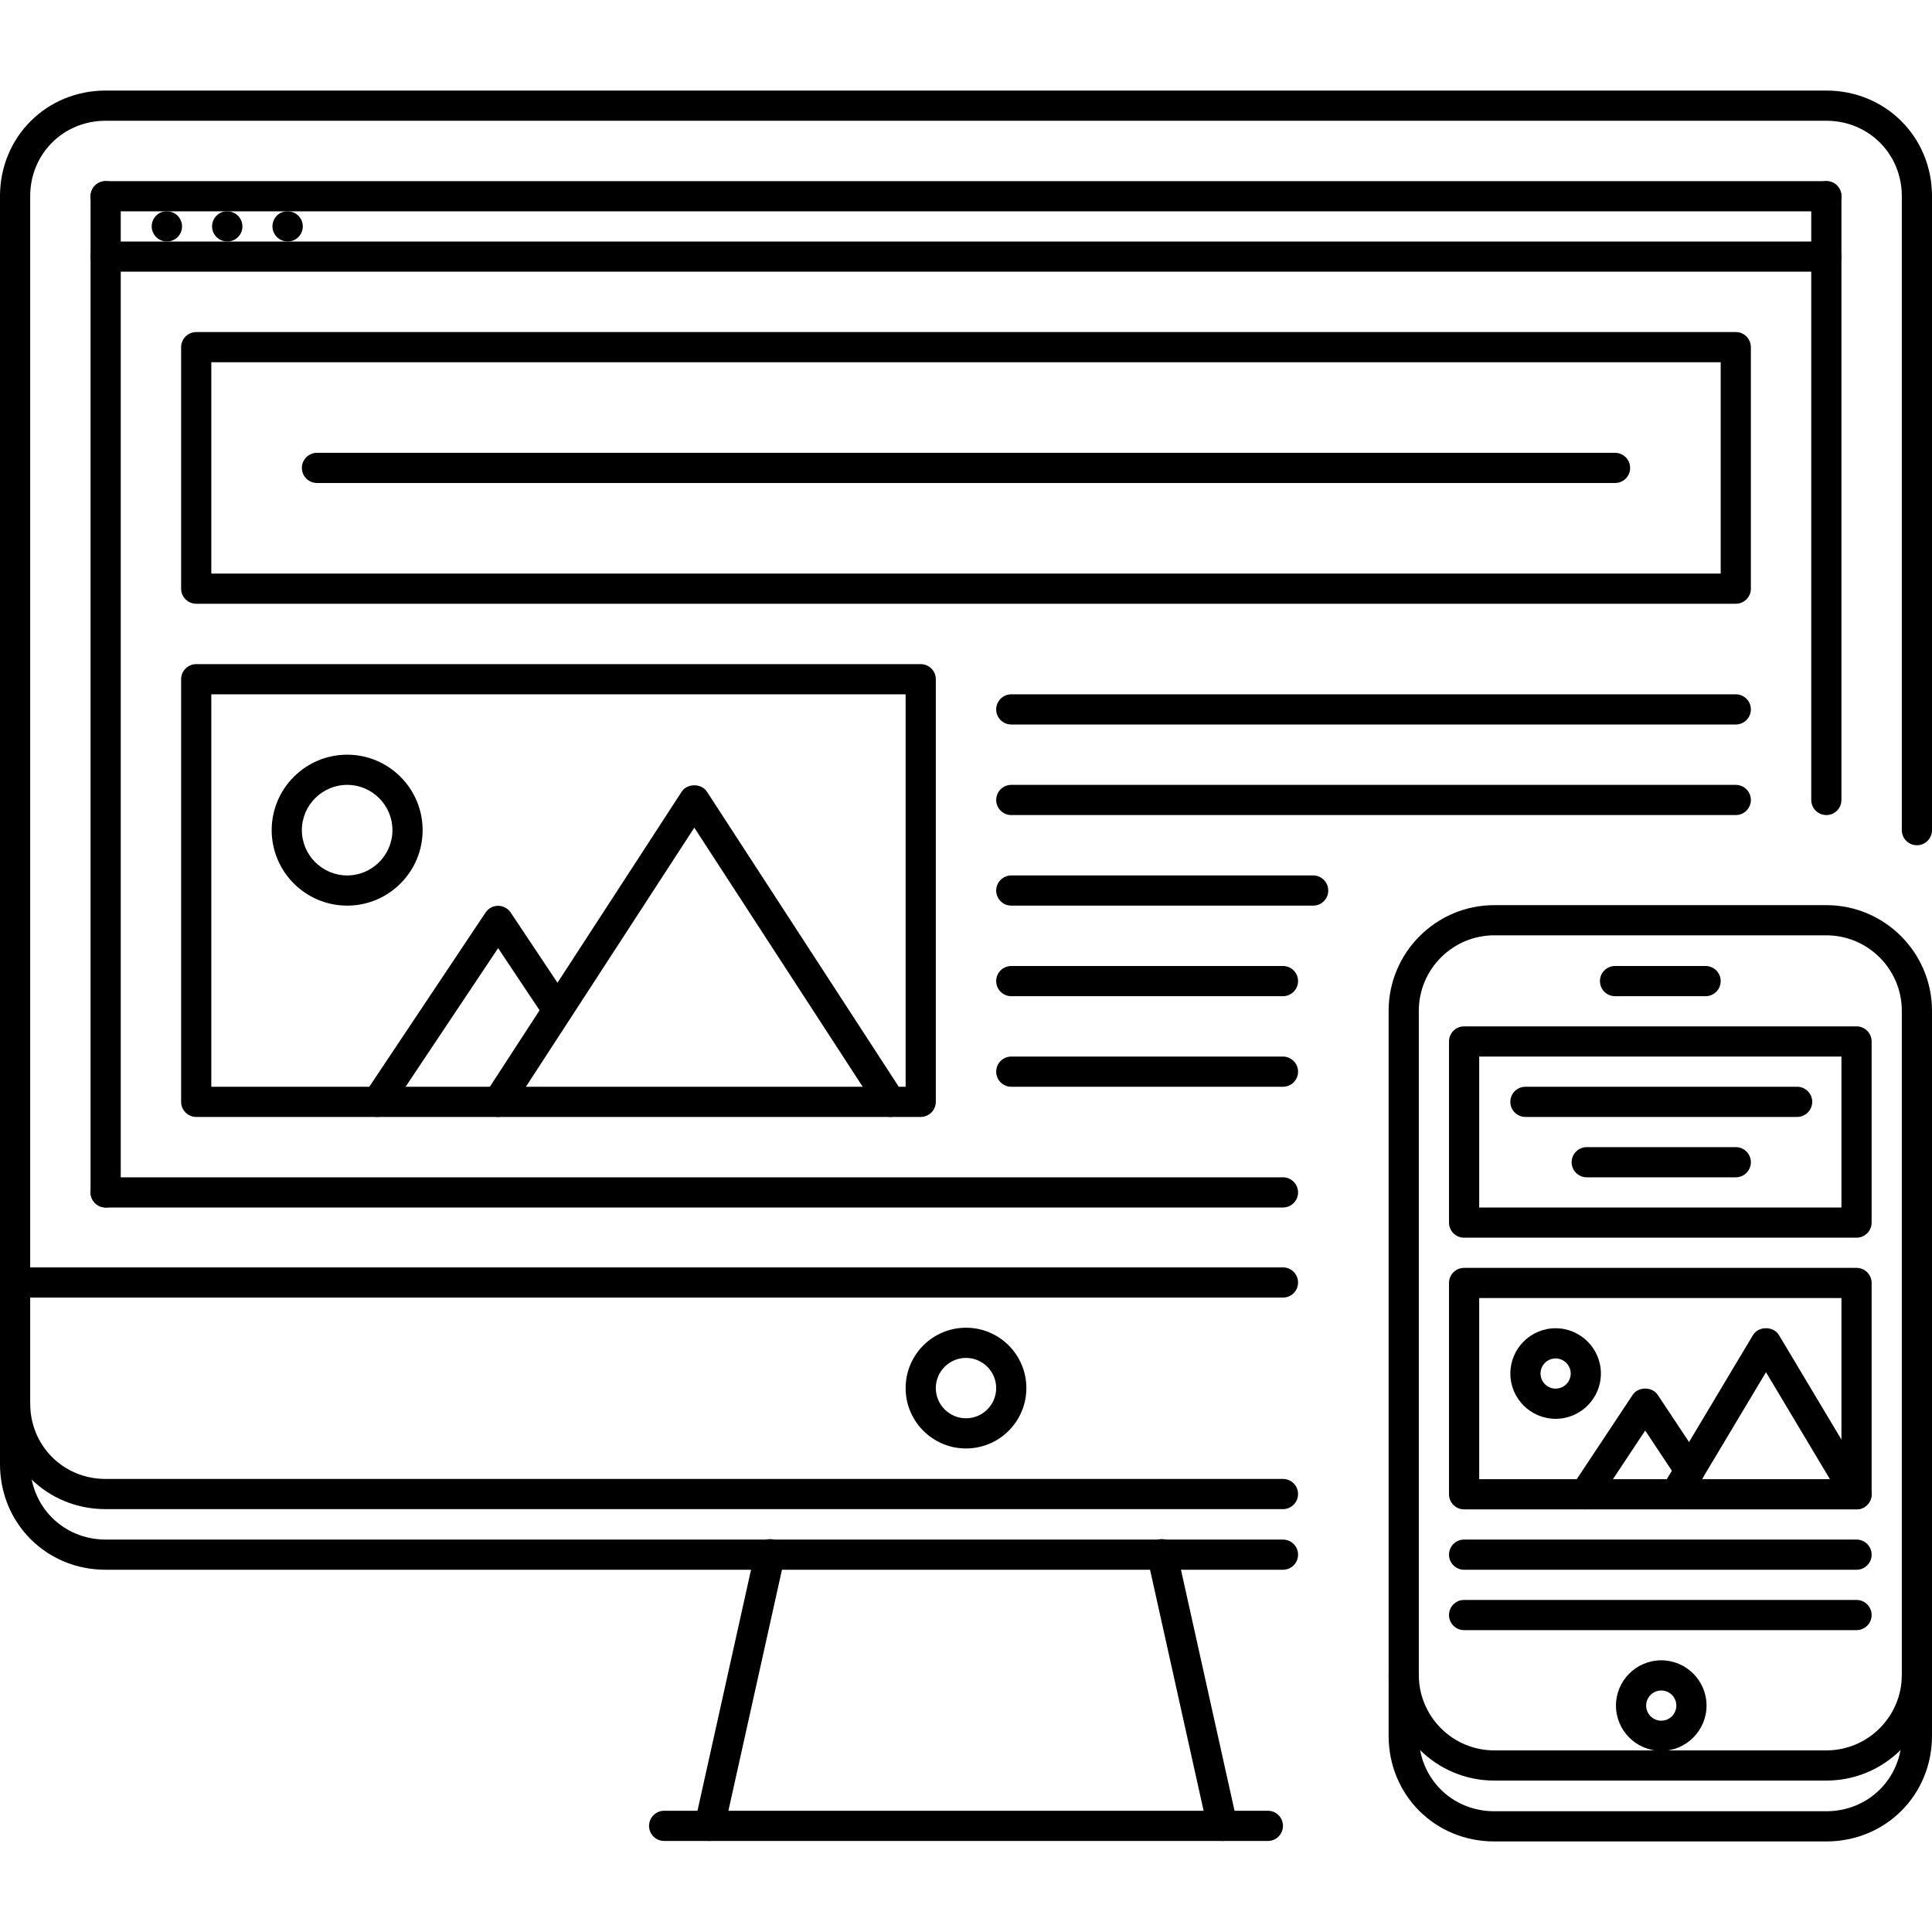
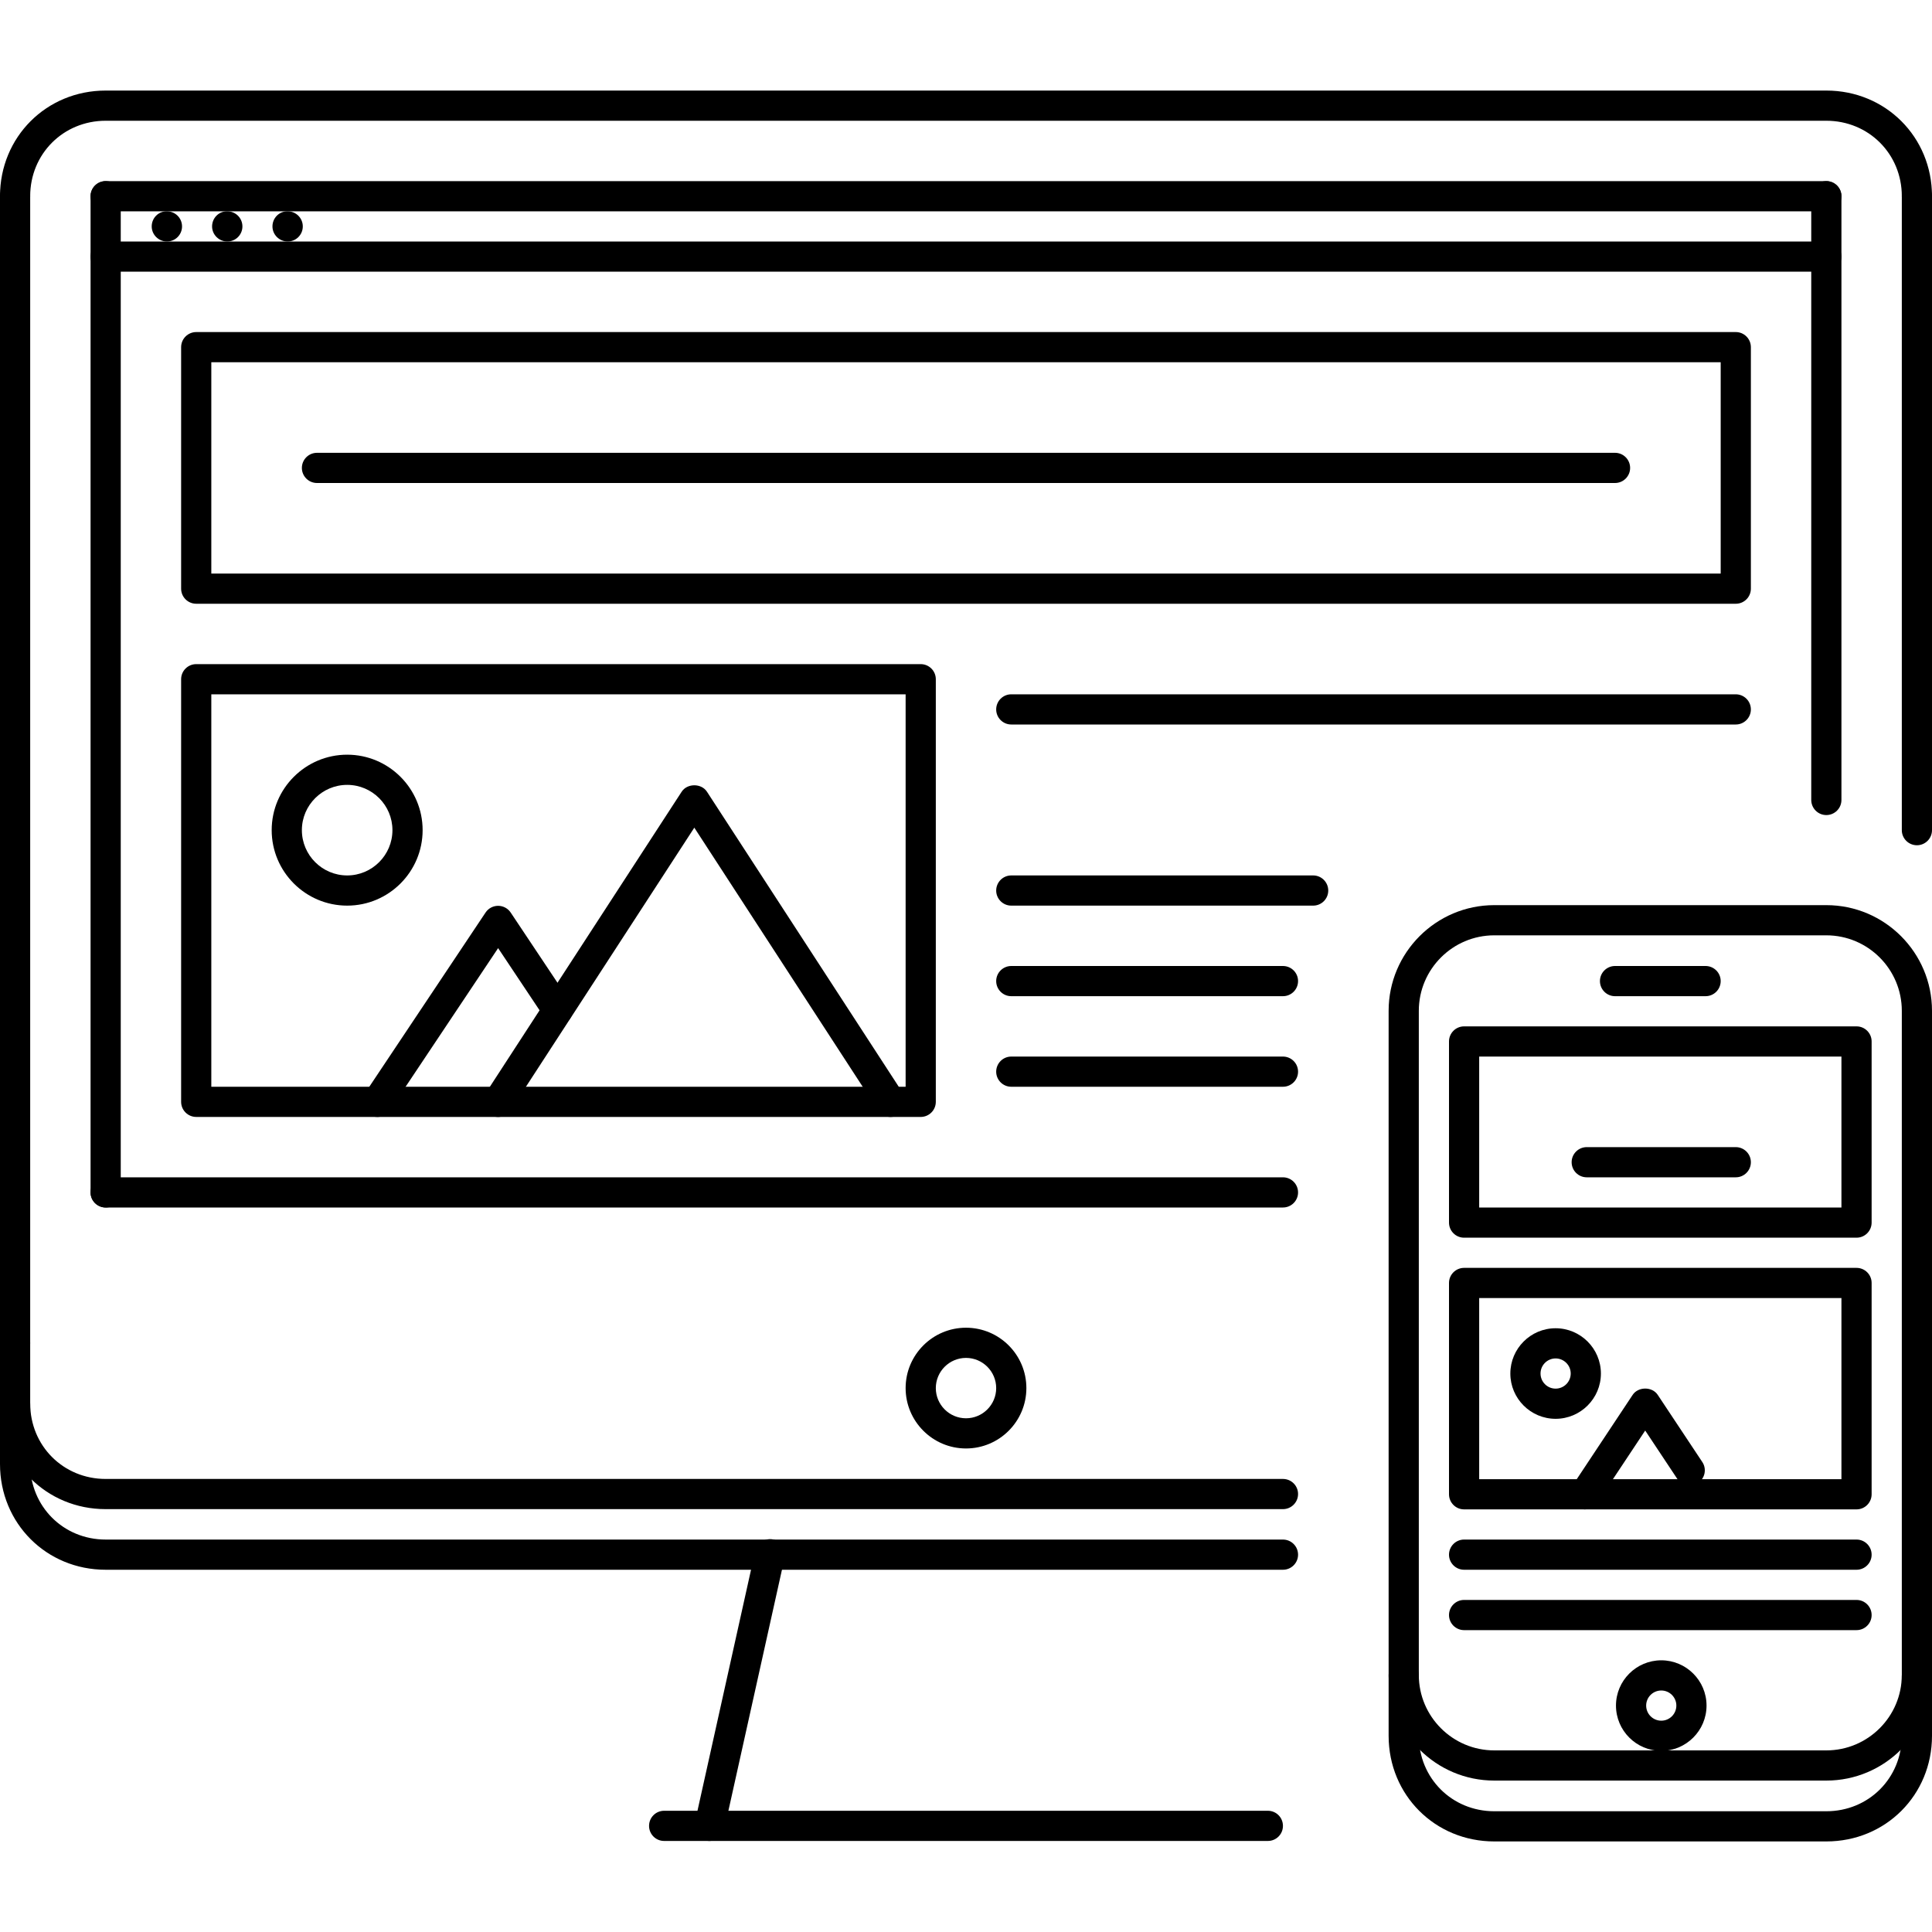
<svg xmlns="http://www.w3.org/2000/svg" width="40" height="40" viewBox="0 0 40 40" fill="none">
  <path d="M3.456 4.375H3.45C3.277 4.375 3.141 4.515 3.141 4.688C3.141 4.86 3.284 5 3.456 5C3.629 5 3.769 4.86 3.769 4.688C3.769 4.515 3.629 4.375 3.456 4.375Z" fill="black" />
  <path d="M4.706 4.375H4.7C4.527 4.375 4.391 4.515 4.391 4.688C4.391 4.86 4.534 5 4.706 5C4.879 5 5.019 4.86 5.019 4.688C5.019 4.515 4.879 4.375 4.706 4.375Z" fill="black" />
  <path d="M5.956 4.375H5.95C5.777 4.375 5.641 4.515 5.641 4.688C5.641 4.86 5.784 5 5.956 5C6.129 5 6.269 4.86 6.269 4.688C6.269 4.515 6.129 4.375 5.956 4.375Z" fill="black" />
-   <path d="M26.562 26.24H0.313C0.14 26.24 0 26.38 0 26.553C0 26.726 0.14 26.865 0.313 26.865H26.562C26.735 26.865 26.875 26.726 26.875 26.553C26.875 26.38 26.735 26.24 26.562 26.24Z" fill="black" />
  <path d="M20 27.489C19.311 27.489 18.75 28.049 18.75 28.739C18.75 29.428 19.311 29.989 20 29.989C20.69 29.989 21.25 29.428 21.25 28.739C21.25 28.049 20.69 27.489 20 27.489ZM20 29.364C19.655 29.364 19.375 29.083 19.375 28.739C19.375 28.395 19.655 28.114 20 28.114C20.345 28.114 20.625 28.395 20.625 28.739C20.625 29.083 20.345 29.364 20 29.364Z" fill="black" />
  <path d="M16.009 31.873C15.843 31.838 15.673 31.942 15.636 32.11L14.386 37.735C14.349 37.904 14.455 38.07 14.623 38.108C14.646 38.113 14.669 38.115 14.691 38.115C14.834 38.115 14.964 38.017 14.996 37.871L16.246 32.246C16.284 32.077 16.177 31.91 16.009 31.873Z" fill="black" />
-   <path d="M25.614 37.735L24.364 32.11C24.327 31.942 24.159 31.838 23.991 31.872C23.823 31.91 23.717 32.077 23.754 32.245L25.004 37.87C25.036 38.016 25.166 38.115 25.309 38.115C25.331 38.115 25.354 38.113 25.377 38.108C25.545 38.07 25.652 37.903 25.614 37.735Z" fill="black" />
  <path d="M26.25 37.49H13.75C13.577 37.49 13.438 37.63 13.438 37.803C13.438 37.975 13.577 38.115 13.75 38.115H26.25C26.423 38.115 26.562 37.975 26.562 37.803C26.562 37.63 26.423 37.49 26.25 37.49Z" fill="black" />
  <path d="M37.812 18.74H30.937C29.732 18.74 28.75 19.722 28.75 20.928V34.678C28.75 35.884 29.731 36.865 30.937 36.865H37.812C39.018 36.865 40 35.884 40 34.678V20.928C40 19.722 39.019 18.74 37.812 18.74ZM39.375 34.678C39.375 35.539 38.674 36.24 37.812 36.24H30.937C30.076 36.24 29.375 35.539 29.375 34.678V20.928C29.375 20.066 30.076 19.365 30.937 19.365H37.812C38.674 19.365 39.375 20.066 39.375 20.928V34.678Z" fill="black" />
  <path d="M38.438 21.25H30.312C30.14 21.25 30 21.39 30 21.562V25.312C30 25.485 30.14 25.625 30.312 25.625H38.438C38.61 25.625 38.75 25.485 38.75 25.312V21.562C38.75 21.39 38.61 21.25 38.438 21.25ZM38.125 25H30.625V21.875H38.125V25Z" fill="black" />
  <path d="M38.438 26.25H30.312C30.14 26.25 30 26.39 30 26.562V30.937C30 31.11 30.14 31.25 30.312 31.25H38.438C38.61 31.25 38.75 31.11 38.75 30.937V26.562C38.75 26.39 38.61 26.25 38.438 26.25ZM38.125 30.625H30.625V26.875H38.125V30.625Z" fill="black" />
  <path d="M35.312 20H33.437C33.265 20 33.125 20.14 33.125 20.312C33.125 20.485 33.265 20.625 33.437 20.625H35.312C35.485 20.625 35.625 20.485 35.625 20.312C35.625 20.14 35.485 20 35.312 20Z" fill="black" />
-   <path d="M37.207 22.5H31.582C31.409 22.5 31.27 22.64 31.27 22.812C31.27 22.985 31.409 23.125 31.582 23.125H37.207C37.38 23.125 37.52 22.985 37.52 22.812C37.52 22.64 37.38 22.5 37.207 22.5Z" fill="black" />
  <path d="M35.937 23.75H32.852C32.679 23.75 32.539 23.89 32.539 24.062C32.539 24.235 32.679 24.375 32.852 24.375H35.937C36.11 24.375 36.25 24.235 36.25 24.062C36.25 23.89 36.11 23.75 35.937 23.75Z" fill="black" />
  <path d="M34.395 34.375C33.878 34.375 33.457 34.795 33.457 35.312C33.457 35.829 33.878 36.25 34.395 36.25C34.911 36.25 35.332 35.829 35.332 35.312C35.332 34.795 34.911 34.375 34.395 34.375ZM34.395 35.625C34.222 35.625 34.082 35.485 34.082 35.312C34.082 35.14 34.222 35 34.395 35C34.567 35 34.707 35.14 34.707 35.312C34.707 35.485 34.567 35.625 34.395 35.625Z" fill="black" />
  <path d="M38.438 31.875H30.312C30.14 31.875 30 32.015 30 32.188C30 32.36 30.14 32.5 30.312 32.5H38.438C38.61 32.5 38.75 32.36 38.75 32.188C38.75 32.015 38.61 31.875 38.438 31.875Z" fill="black" />
  <path d="M38.438 33.125H30.312C30.14 33.125 30 33.265 30 33.438C30 33.61 30.14 33.75 30.312 33.75H38.438C38.61 33.75 38.75 33.61 38.75 33.438C38.75 33.265 38.61 33.125 38.438 33.125Z" fill="black" />
-   <path d="M38.706 30.777L36.831 27.641C36.718 27.452 36.407 27.452 36.294 27.641L34.419 30.777C34.331 30.925 34.379 31.117 34.528 31.206C34.675 31.294 34.867 31.246 34.956 31.097L36.563 28.41L38.169 31.097C38.228 31.195 38.331 31.25 38.438 31.25C38.493 31.25 38.547 31.235 38.597 31.206C38.746 31.117 38.794 30.925 38.706 30.777Z" fill="black" />
  <path d="M35.244 30.269L34.322 28.88C34.208 28.705 33.917 28.705 33.802 28.88L32.552 30.765C32.456 30.908 32.496 31.102 32.64 31.197C32.693 31.233 32.752 31.25 32.812 31.25C32.914 31.25 33.013 31.201 33.072 31.11L34.062 29.618L34.724 30.615C34.818 30.758 35.012 30.798 35.157 30.702C35.3 30.607 35.34 30.413 35.244 30.269Z" fill="black" />
  <path d="M18.7 22.642L14.637 16.392C14.522 16.214 14.228 16.214 14.113 16.392L10.05 22.642C9.956 22.787 9.998 22.98 10.142 23.075C10.287 23.169 10.48 23.127 10.575 22.983L14.375 17.136L18.175 22.983C18.235 23.075 18.336 23.125 18.438 23.125C18.496 23.125 18.555 23.109 18.608 23.075C18.753 22.98 18.794 22.787 18.7 22.642Z" fill="black" />
  <path d="M11.804 20.739L10.573 18.893C10.515 18.806 10.417 18.754 10.313 18.754C10.208 18.754 10.111 18.806 10.053 18.893L7.553 22.639C7.457 22.783 7.496 22.977 7.639 23.073C7.692 23.108 7.753 23.125 7.812 23.125C7.913 23.125 8.012 23.076 8.073 22.986L10.313 19.63L11.284 21.086C11.38 21.229 11.574 21.267 11.718 21.172C11.861 21.077 11.9 20.882 11.804 20.739Z" fill="black" />
  <path d="M32.207 27.5C31.69 27.5 31.27 27.921 31.27 28.438C31.27 28.954 31.69 29.375 32.207 29.375C32.724 29.375 33.145 28.954 33.145 28.438C33.145 27.921 32.724 27.5 32.207 27.5ZM32.207 28.75C32.035 28.75 31.895 28.61 31.895 28.437C31.895 28.265 32.035 28.125 32.207 28.125C32.379 28.125 32.52 28.265 32.52 28.437C32.52 28.61 32.379 28.75 32.207 28.75Z" fill="black" />
  <path d="M7.188 15.625C6.326 15.625 5.625 16.326 5.625 17.187C5.625 18.049 6.326 18.75 7.188 18.75C8.049 18.75 8.75 18.049 8.75 17.187C8.75 16.326 8.049 15.625 7.188 15.625ZM7.188 18.125C6.671 18.125 6.25 17.704 6.25 17.187C6.25 16.671 6.671 16.25 7.188 16.25C7.705 16.25 8.125 16.671 8.125 17.187C8.125 17.704 7.704 18.125 7.188 18.125Z" fill="black" />
  <path d="M37.812 5H2.188C2.015 5 1.875 5.14 1.875 5.313C1.875 5.485 2.015 5.625 2.188 5.625H37.812C37.985 5.625 38.125 5.485 38.125 5.313C38.125 5.14 37.985 5 37.812 5Z" fill="black" />
  <path d="M35.938 6.875H4.063C3.89 6.875 3.75 7.015 3.75 7.188V12.188C3.75 12.36 3.89 12.5 4.063 12.5H35.938C36.11 12.5 36.25 12.36 36.25 12.188V7.188C36.25 7.015 36.11 6.875 35.938 6.875ZM35.625 11.875H4.375V7.5H35.625V11.875Z" fill="black" />
  <path d="M19.062 13.75H4.063C3.89 13.75 3.75 13.89 3.75 14.062V22.812C3.75 22.985 3.89 23.125 4.063 23.125H19.062C19.235 23.125 19.375 22.985 19.375 22.812V14.063C19.375 13.89 19.235 13.75 19.062 13.75ZM18.75 22.5H4.375V14.375H18.75V22.5Z" fill="black" />
-   <path d="M35.937 16.25H20.937C20.765 16.25 20.625 16.39 20.625 16.562C20.625 16.735 20.765 16.875 20.937 16.875H35.938C36.11 16.875 36.25 16.735 36.25 16.562C36.25 16.39 36.11 16.25 35.937 16.25Z" fill="black" />
  <path d="M35.937 14.375H20.937C20.765 14.375 20.625 14.515 20.625 14.688C20.625 14.86 20.765 15 20.937 15H35.938C36.11 15 36.25 14.86 36.25 14.688C36.25 14.515 36.11 14.375 35.937 14.375Z" fill="black" />
  <path d="M27.188 18.125H20.937C20.765 18.125 20.625 18.265 20.625 18.438C20.625 18.61 20.765 18.75 20.937 18.75H27.188C27.36 18.75 27.5 18.61 27.5 18.438C27.5 18.265 27.36 18.125 27.188 18.125Z" fill="black" />
  <path d="M26.562 20H20.937C20.765 20 20.625 20.14 20.625 20.312C20.625 20.485 20.765 20.625 20.937 20.625H26.562C26.735 20.625 26.875 20.485 26.875 20.312C26.875 20.14 26.735 20 26.562 20Z" fill="black" />
  <path d="M26.562 21.875H20.937C20.765 21.875 20.625 22.015 20.625 22.188C20.625 22.36 20.765 22.5 20.937 22.5H26.562C26.735 22.5 26.875 22.36 26.875 22.188C26.875 22.015 26.735 21.875 26.562 21.875Z" fill="black" />
  <path d="M37.812 1.875H2.187C0.961 1.875 0 2.836 0 4.062C0 4.235 0.14 4.375 0.313 4.375C0.485 4.375 0.625 4.235 0.625 4.062C0.625 3.186 1.311 2.5 2.188 2.5H37.812C38.689 2.5 39.375 3.186 39.375 4.062C39.375 4.235 39.515 4.375 39.688 4.375C39.86 4.375 40 4.235 40 4.062C40 2.836 39.039 1.875 37.812 1.875Z" fill="black" />
  <path d="M26.562 31.875H2.188C1.311 31.875 0.625 31.189 0.625 30.312V29.062C0.625 28.89 0.485 28.75 0.313 28.75C0.14 28.75 0 28.89 0 29.062V30.312C0 31.539 0.961 32.5 2.187 32.5H26.562C26.735 32.5 26.875 32.36 26.875 32.188C26.875 32.015 26.735 31.875 26.562 31.875Z" fill="black" />
  <path d="M26.562 30.62H2.188C1.311 30.62 0.625 29.933 0.625 29.057V27.807C0.625 27.634 0.485 27.495 0.313 27.495C0.14 27.495 0 27.634 0 27.807V29.057C0 30.283 0.961 31.245 2.187 31.245H26.562C26.735 31.245 26.875 31.105 26.875 30.932C26.875 30.759 26.735 30.62 26.562 30.62Z" fill="black" />
  <path d="M0.313 3.75C0.14 3.75 0 3.89 0 4.063V27.807C0 27.98 0.14 28.119 0.313 28.119C0.485 28.119 0.625 27.98 0.625 27.807V4.063C0.625 3.89 0.485 3.75 0.313 3.75Z" fill="black" />
  <path d="M39.688 3.75C39.515 3.75 39.375 3.89 39.375 4.063V17.188C39.375 17.36 39.515 17.5 39.688 17.5C39.86 17.5 40 17.36 40 17.188V4.063C40 3.89 39.86 3.75 39.688 3.75Z" fill="black" />
  <path d="M37.812 3.75H2.188C2.015 3.75 1.875 3.89 1.875 4.063C1.875 4.235 2.015 4.375 2.188 4.375H37.812C37.985 4.375 38.125 4.235 38.125 4.063C38.125 3.89 37.985 3.75 37.812 3.75Z" fill="black" />
  <path d="M26.562 24.375H2.188C2.015 24.375 1.875 24.515 1.875 24.688C1.875 24.86 2.015 25 2.188 25H26.562C26.735 25 26.875 24.86 26.875 24.688C26.875 24.515 26.735 24.375 26.562 24.375Z" fill="black" />
  <path d="M2.188 3.75C2.015 3.75 1.875 3.89 1.875 4.063V24.688C1.875 24.86 2.015 25 2.188 25C2.36 25 2.5 24.86 2.5 24.688V4.063C2.5 3.89 2.36 3.75 2.188 3.75Z" fill="black" />
  <path d="M37.812 3.75C37.64 3.75 37.5 3.89 37.5 4.063V16.562C37.5 16.735 37.64 16.875 37.812 16.875C37.985 16.875 38.125 16.735 38.125 16.562V4.063C38.125 3.89 37.985 3.75 37.812 3.75Z" fill="black" />
  <path d="M39.688 34.385C39.515 34.385 39.375 34.525 39.375 34.697V35.938C39.375 36.814 38.689 37.5 37.812 37.5H30.937C30.061 37.5 29.375 36.814 29.375 35.938V34.688C29.375 34.515 29.235 34.375 29.062 34.375C28.89 34.375 28.75 34.515 28.75 34.688V35.938C28.75 37.164 29.711 38.125 30.937 38.125H37.812C39.039 38.125 40 37.164 40 35.938V34.697C40 34.525 39.86 34.385 39.688 34.385Z" fill="black" />
  <path d="M33.438 9.375H6.563C6.39 9.375 6.25 9.515 6.25 9.688C6.25 9.86 6.39 10 6.563 10H33.437C33.61 10 33.75 9.86 33.75 9.688C33.75 9.515 33.61 9.375 33.438 9.375Z" fill="black" />
</svg>